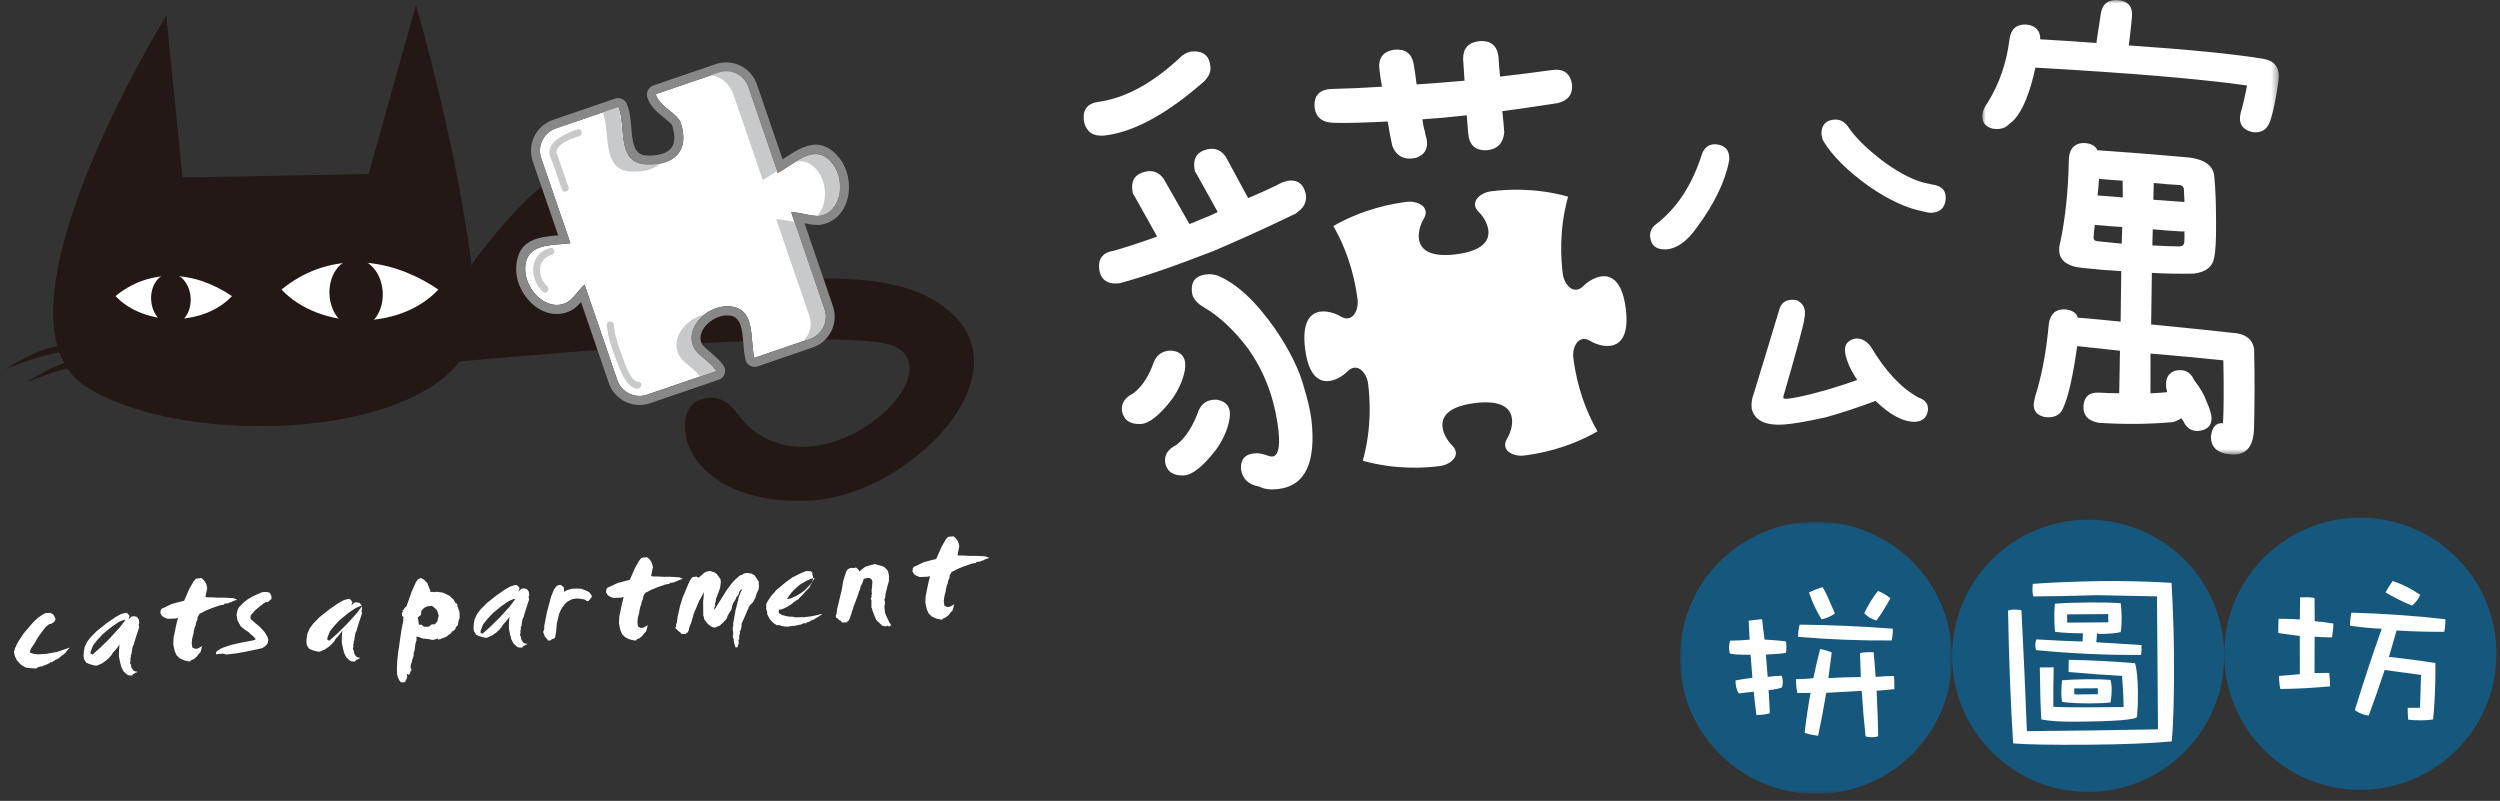
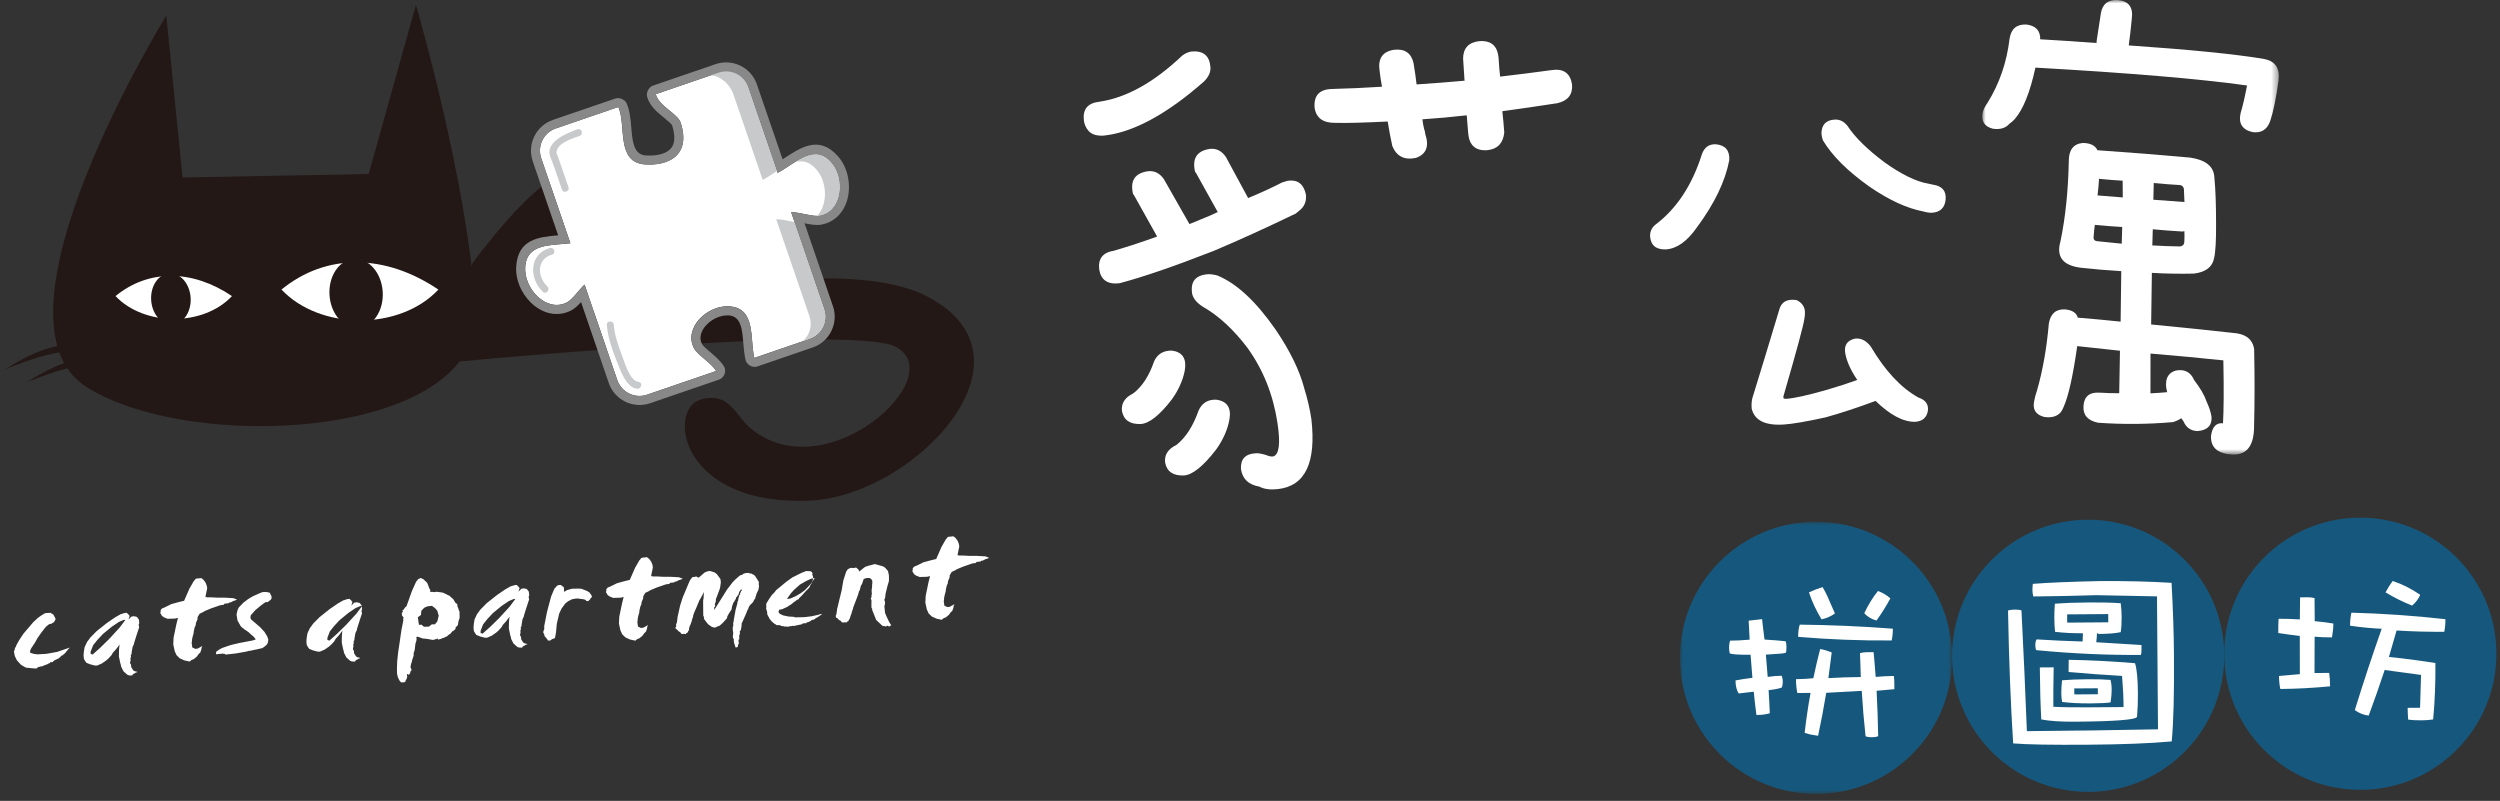
<svg xmlns="http://www.w3.org/2000/svg" xmlns:xlink="http://www.w3.org/1999/xlink" width="359px" height="115px" viewBox="0 0 359 115" version="1.1">
  <rect x="0" y="0" width="359" height="115" fill="#333333" stroke="none" />
  <title>Group 59 Copy</title>
  <defs>
    <polygon id="path-1" points="0 0 42.584 0 42.584 65.272 0 65.272" />
    <polygon id="path-3" points="0 0 39.083 0 39.083 39.081 0 39.081" />
  </defs>
  <g id="Ver1" stroke="none" stroke-width="1" fill="none" fill-rule="evenodd">
    <g id="Group-38" transform="translate(-547, -96)">
      <g id="Group-59-Copy" transform="translate(547.781, 96)">
        <path d="M135.939,77.04 L135.614,77.06 L135.333,77.106 L134.999,77.517 L134.415,78.546 L133.662,80.261 L133.557,80.298 L132.955,80.44 L131.826,80.747 L130.873,81.218 L130.459,81.39 L130.262,81.674 L130.301,81.807 L130.219,82.051 L130.323,82.152 L130.453,82.418 L130.532,82.485 L130.762,82.649 L131.28,82.857 L132.359,82.824 L132.777,82.727 L132.551,83.61 L132.145,85.575 L132.101,86.54 L132.305,87.495 L132.563,88.077 L133.029,88.532 L133.694,88.836 L134.459,89 L134.726,88.772 L135.045,88.65 L135.461,88.308 L135.751,87.915 L135.986,87.69 L136.079,87.413 L136.142,87.228 L136.16,86.988 L136.26,86.876 L136.257,86.813 L136.148,86.821 L136.044,86.888 L135.632,87.125 L135.278,87.178 L134.858,86.993 L134.825,86.934 L134.755,86.378 L134.717,86.31 L134.777,86.213 L134.787,85.898 L134.87,85.47 L135.019,84.949 L135.036,84.705 L135.18,84.07 L135.306,83.819 L135.329,83.681 L135.35,83.472 L135.481,83.149 L135.576,82.943 L135.589,82.628 L135.885,82.126 L136.33,81.924 L136.645,81.736 L137.526,81.368 L138.475,81.038 L138.86,80.907 L139.292,80.853 L139.387,80.804 L139.425,80.698 L140.032,80.628 L140.137,80.519 L140.34,80.506 L140.689,80.317 L141.193,80.15 L141.219,80.105 L141.142,80.046 L140.706,79.893 L139.542,79.827 L138.427,79.825 L137.519,79.775 L136.985,79.776 L136.728,79.726 L136.75,79.547 L136.974,78.467 L136.903,78.08 L136.733,77.652 L136.458,77.28 L136.226,77.082 L136.079,77 L135.939,77.04 Z M91.939,80.04 L91.612,80.061 L91.332,80.107 L90.999,80.517 L90.413,81.547 L89.661,83.26 L89.556,83.3 L88.955,83.44 L87.826,83.749 L86.872,84.218 L86.458,84.39 L86.261,84.673 L86.301,84.808 L86.219,85.052 L86.323,85.153 L86.452,85.417 L86.531,85.484 L86.762,85.65 L87.278,85.858 L88.358,85.824 L88.777,85.727 L88.551,86.61 L88.144,88.575 L88.1,89.541 L88.303,90.495 L88.562,91.077 L89.029,91.532 L89.693,91.836 L90.457,92 L90.726,91.772 L91.047,91.649 L91.459,91.309 L91.75,90.916 L91.985,90.691 L92.079,90.412 L92.142,90.23 L92.159,89.989 L92.26,89.875 L92.256,89.815 L92.148,89.821 L92.044,89.888 L91.631,90.125 L91.278,90.179 L90.86,89.993 L90.825,89.933 L90.755,89.38 L90.717,89.311 L90.778,89.213 L90.786,88.898 L90.87,88.472 L91.018,87.95 L91.035,87.706 L91.18,87.07 L91.305,86.819 L91.329,86.681 L91.35,86.473 L91.48,86.151 L91.576,85.944 L91.588,85.627 L91.884,85.128 L92.329,84.925 L92.644,84.738 L93.526,84.368 L94.474,84.039 L94.86,83.908 L95.292,83.853 L95.386,83.805 L95.425,83.699 L96.031,83.629 L96.136,83.52 L96.34,83.507 L96.687,83.318 L97.192,83.151 L97.219,83.106 L97.14,83.046 L96.706,82.894 L95.542,82.829 L94.427,82.826 L93.519,82.776 L92.985,82.776 L92.728,82.728 L92.75,82.548 L92.974,81.468 L92.903,81.081 L92.732,80.652 L92.458,80.282 L92.226,80.085 L92.078,80 L91.939,80.04 Z M123.952,81.234 L123.45,81.401 L123.203,81.593 L122.609,82.071 L122.503,81.805 L122.193,81.528 L122.11,81.491 L121.862,81.581 L121.824,81.551 L121.32,81.559 L120.95,81.751 L120.719,82.12 L120.312,83.399 L120.09,84.738 L119.798,85.925 L119.738,86.173 L119.487,87.23 L119.447,87.338 L119.327,88.218 L119.219,88.437 L119.294,88.716 L119.442,88.75 L119.524,88.839 L119.717,89.04 L119.869,89.103 L119.952,89.163 L120.145,89.392 L120.591,89.365 L120.82,89.395 L120.813,89.29 L121.029,89.203 L121.157,88.954 L121.222,88.885 L121.433,88.229 L121.533,88.048 L121.521,87.907 L121.714,87.414 L121.737,87.244 L121.862,86.92 L122.186,86.076 L122.458,85.345 L122.558,84.951 L122.688,84.721 L122.838,84.111 L123.009,83.86 L123.122,83.504 L123.253,83.13 L123.726,82.994 L124.129,83.014 L124.34,83.16 L124.48,83.413 L124.493,83.613 L124.452,84.016 L124.443,84.332 L124.38,84.768 L124.42,85.377 L124.348,85.446 L124.356,85.548 L124.392,85.623 L124.245,86.053 L124.359,86.106 L124.354,87.225 L124.488,87.491 L124.459,87.596 L124.537,87.771 L125.036,89.018 L125.924,89.861 L126.228,89.914 L126.442,89.966 L126.52,89.93 L126.514,89.865 L126.742,89.862 L126.896,90 L127.03,89.856 L127.219,89.806 L127.078,89.601 L126.903,89.317 L126.498,88.467 L126.311,88.003 L126.215,87.049 L126.313,86.697 L126.299,86.456 L126.26,86.237 L126.187,86.178 L126.246,86.026 L126.323,85.852 L126.385,85.259 L126.517,84.726 L126.693,84.019 L126.822,83.612 L126.873,83.357 L126.872,82.65 L126.735,81.996 L126.421,81.643 L126.383,81.573 L126.065,81.348 L125.999,81.324 L124.845,81 L123.952,81.234 Z M114.347,82.249 L113.013,82.913 L112.122,83.551 L110.912,84.552 L110.68,84.74 L110.401,85.1 L110.068,85.433 L109.627,86.071 L109.259,86.677 L109.247,86.99 L109.263,87.259 L109.219,87.405 L109.279,87.493 L109.283,87.568 L109.399,87.933 L109.375,88.04 L109.422,88.276 L109.742,88.877 L110.035,89.231 L110.367,89.522 L110.655,89.702 L110.796,89.797 L110.928,89.755 L111.003,89.783 L111.244,89.767 L111.285,89.797 L111.287,89.84 L111.353,89.867 L111.597,89.922 L111.742,89.912 L111.81,89.974 L112.08,89.956 L112.157,89.99 L112.363,89.977 L112.501,90 L112.603,89.922 L112.975,89.899 L113.005,89.866 L113.257,89.882 L113.657,89.793 L113.935,89.733 L114.373,89.646 L114.47,89.533 L114.674,89.52 L114.706,89.49 L114.884,89.508 L115.019,89.471 L115.086,89.36 L115.25,89.35 L115.687,89.148 L115.755,89.039 L116.022,88.989 L116.227,88.905 L116.252,88.841 L116.716,88.574 L117.219,88.231 L117.214,88.161 L117.14,88.166 L116.667,88.298 L115.751,88.5 L114.725,88.624 L113.345,88.651 L113.266,88.581 L112.439,88.532 L111.675,88.369 L111.179,88.133 L111.065,87.966 L111.015,87.863 L111.102,87.557 L111.516,87.49 L112.39,87.092 L112.445,86.994 L112.718,86.874 L113.275,86.425 L113.467,86.309 L113.666,86.131 L113.738,86.127 L113.94,86.011 L113.966,85.903 L114.32,85.57 L114.709,85.141 L115.022,84.788 L115.161,84.666 L115.386,84.443 L115.51,84.263 L115.533,84.126 L115.79,83.734 L115.816,83.631 L115.841,83.505 L115.957,83.228 L115.974,82.799 L115.847,82.496 L115.918,82.42 L115.827,82.189 L115.654,82.033 L114.991,82 L114.347,82.249 Z M112.793,85.202 L113.215,84.726 L114.075,83.956 L114.941,83.459 L115.634,83.124 L116.138,83.005 L116.219,83 L115.667,83.821 L115.253,84.272 L114.796,84.75 L114.21,85.183 L113.468,85.619 L112.671,85.965 L112.219,86 L112.793,85.202 Z M100.916,82.017 L100.429,82.192 L100.189,82.398 L99.613,82.902 L99.508,82.953 L99.281,82.824 L99.205,82.783 L98.926,82.846 L98.674,82.863 L98.501,83.052 L98.314,83.318 L98.12,83.728 L97.251,85.807 L96.884,86.959 L96.826,87.22 L96.581,88.334 L96.544,88.446 L96.426,89.374 L96.303,89.67 L96.324,90.003 L96.219,90.043 L96.223,90.121 L96.271,90.339 L96.413,90.364 L96.493,90.468 L96.68,90.668 L96.825,90.734 L96.908,90.808 L97.109,91.05 L97.53,91.021 L97.577,91.053 L97.75,91.043 L97.743,90.933 L97.952,90.84 L98.078,90.579 L98.15,90.505 L98.167,90.216 L98.311,89.797 L98.382,89.684 L98.471,89.386 L98.57,89.193 L98.561,89.047 L98.616,88.933 L98.744,88.528 L98.767,88.348 L98.886,88.007 L99.266,87.138 L99.672,86.157 L99.736,86.089 L100.312,85.019 L100.274,85.497 L100.256,85.755 L100.261,85.832 L100.19,86.238 L100.195,87.221 L100.206,88.398 L100.331,88.679 L100.292,88.791 L100.381,88.974 L100.89,89.631 L101.41,90.006 L101.645,90.093 L101.918,90.117 L102.077,90.043 L102.268,89.951 L102.554,89.856 L103.008,89.449 L103.599,88.8 L103.684,88.462 L103.772,88.313 L103.97,87.967 L104.259,87.549 L104.348,87.068 L104.506,86.61 L104.694,86.31 L104.92,85.932 L104.911,85.788 L105.088,85.664 L105.114,85.551 L105.248,85.434 L105.373,84.991 L105.602,84.677 L105.74,84.634 L105.75,84.81 L105.647,84.862 L105.487,85.276 L105.495,85.384 L105.402,85.455 L105.249,85.987 L105.203,86.312 L105.101,86.428 L105.109,86.541 L105.114,86.616 L104.847,87.577 L104.663,88.622 L104.528,89.429 L104.497,89.474 L104.521,89.873 L104.455,89.988 L104.437,90.242 L104.455,90.532 L104.511,90.892 L104.446,91.455 L104.528,91.703 L104.606,91.777 L104.575,91.922 L104.645,92.395 L104.723,92.568 L104.822,92.926 L104.902,93 L104.995,92.949 L105.073,92.943 L105.07,92.909 L105.177,92.902 L105.193,92.614 L105.32,92.416 L105.255,91.88 L105.363,91.826 L105.381,91.648 L105.36,91.315 L105.487,90.911 L105.434,90.689 L105.605,90.46 L105.709,89.872 L105.718,89.539 L105.931,89.082 L106.073,88.752 L106.36,88.112 L106.564,87.576 L106.698,87.457 L106.658,87.362 L106.895,86.922 L107.273,86.557 L107.424,86.346 L107.49,86.164 L107.649,85.976 L107.74,85.659 L107.857,85.265 L107.982,85 L108.146,84.656 L108.219,84.11 L108.179,83.998 L108.185,83.555 L107.631,82.681 L107.358,82.48 L107.216,82.455 L107.142,82.347 L106.895,82.362 L106.737,82.264 L106.282,82.293 L105.886,82.427 L105.831,82.546 L105.541,82.597 L105.331,82.755 L104.797,83.232 L104.415,83.62 L103.624,84.66 L101.835,87.518 L101.756,87.522 L101.751,87.422 L101.825,87.374 L101.775,87.265 L101.941,86.965 L101.855,86.827 L102.01,86.341 L102.022,86.006 L102.185,85.633 L102.276,85.369 L102.387,85.062 L102.585,84.539 L102.636,84.327 L102.731,83.62 L102.673,83.145 L102.162,82.448 L101.861,82.211 L101.786,82.185 L101.2,82 L100.916,82.017 Z M59.256,83.166 L59.137,83.359 L58.984,83.509 L58.36,84.9 L57.763,86.582 L57.591,87.057 L57.34,87.28 L57.221,87.502 L57,87.673 L57.006,87.768 L57.095,87.761 L57.046,87.915 L56.919,87.987 L56.943,88.376 L57.051,88.521 L57.193,88.717 L57.102,88.874 L57.143,89.044 L56.863,90.487 L56.506,92.941 L56.389,93.697 L56.259,94.948 L56.219,95.952 L56.235,96.762 L56.367,97.292 L56.597,97.74 L56.771,97.946 L56.904,98 L57.276,97.974 L57.462,97.855 L57.455,97.75 L57.638,97.424 L57.702,97.148 L57.647,96.903 L57.713,96.791 L57.77,96.788 L57.909,96.918 L58.166,96.619 L58.089,96.514 L58.315,96.253 L58.311,96.209 L58.224,95.901 L58.15,95.878 L58.257,95.294 L58.313,95.185 L58.418,94.746 L58.615,94.171 L58.622,93.77 L58.769,93.34 L58.815,92.905 L58.877,92.425 L59.021,91.963 L59.043,91.681 L58.992,91.467 L59.221,91.43 L59.965,91.704 L60.095,91.695 L60.705,91.771 L61.378,91.899 L61.966,91.741 L62.033,91.669 L62.095,91.734 L62.102,91.85 L62.56,91.745 L62.824,91.584 L62.89,91.645 L63.052,91.527 L63.153,91.487 L63.438,91.362 L63.57,91.213 L63.908,90.993 L64.136,90.708 L64.201,90.638 L64.389,90.552 L64.645,90.284 L64.634,90.102 L64.966,89.776 L65.072,89.153 L65.219,88.744 L65.209,88.035 L65.193,87.784 L65.083,87.586 L65.038,87.375 L64.887,87.029 L64.914,86.953 L64.912,86.918 L64.869,86.737 L64.626,86.581 L64.549,86.446 L64.323,86.064 L64.152,85.902 L63.837,85.633 L63.757,85.53 L63.562,85.476 L63.356,85.351 L62.801,85.098 L61.968,84.981 L61.739,84.996 L61.642,85.036 L61.305,84.991 L61.002,85.012 L61.017,84.754 L60.836,84.42 L60.715,84.07 L60.557,83.683 L59.991,83.15 L59.961,83.153 L59.653,83 L59.256,83.166 Z M59.219,88.643 L59.668,88.312 L59.722,87.716 L60.132,87.278 L60.598,87.067 L61.251,87 L61.701,87.34 L62.003,87.679 L62.219,88.402 L62.026,89.225 L61.668,89.656 L61.236,89.65 L60.797,89.986 L60.098,90 L59.737,89.703 L59.378,89.722 L59.219,88.643 Z M27.941,83.04 L27.614,83.061 L27.333,83.106 L26.999,83.516 L26.413,84.546 L25.663,86.261 L25.557,86.299 L24.955,86.439 L23.827,86.748 L22.873,87.218 L22.461,87.39 L22.262,87.674 L22.301,87.807 L22.219,88.051 L22.325,88.152 L22.453,88.418 L22.532,88.484 L22.762,88.648 L23.28,88.857 L24.358,88.825 L24.777,88.727 L24.553,89.61 L24.145,91.575 L24.1,92.54 L24.305,93.495 L24.563,94.077 L25.03,94.533 L25.694,94.836 L26.459,95 L26.726,94.772 L27.045,94.649 L27.461,94.308 L27.751,93.916 L27.986,93.69 L28.079,93.411 L28.142,93.229 L28.16,92.988 L28.26,92.874 L28.257,92.815 L28.148,92.822 L28.044,92.888 L27.632,93.125 L27.276,93.177 L26.858,92.991 L26.825,92.933 L26.755,92.38 L26.716,92.311 L26.778,92.213 L26.786,91.898 L26.87,91.471 L27.019,90.949 L27.036,90.706 L27.18,90.07 L27.306,89.819 L27.331,89.681 L27.35,89.473 L27.481,89.15 L27.576,88.943 L27.589,88.627 L27.884,88.127 L28.329,87.924 L28.644,87.737 L29.526,87.367 L30.475,87.038 L30.86,86.907 L31.294,86.853 L31.387,86.804 L31.423,86.697 L32.031,86.628 L32.136,86.519 L32.34,86.505 L32.689,86.317 L33.193,86.15 L33.219,86.105 L33.14,86.045 L32.707,85.893 L31.542,85.828 L30.428,85.823 L29.519,85.775 L28.985,85.775 L28.728,85.726 L28.749,85.547 L28.974,84.465 L28.903,84.08 L28.733,83.65 L28.458,83.28 L28.226,83.083 L28.079,83 L27.941,83.04 Z M79.411,84.02 L79.188,84.13 L78.809,84.58 L78.36,85.655 L77.764,87.892 L77.373,89.891 L77.372,90.351 L77.275,90.585 L77.219,90.789 L77.304,90.986 L77.388,91.049 L77.358,91.151 L77.445,91.375 L77.821,91.816 L77.866,91.942 L78.062,92 L78.277,91.947 L78.495,91.779 L78.861,91.656 L78.934,91.523 L79.065,90.786 L79.091,90.485 L79.174,89.593 L79.513,88.127 L79.841,87.42 L80.359,86.699 L80.78,86.349 L81.368,86.049 L81.885,85.958 L82.161,85.942 L83.026,86.056 L83.298,86.139 L83.423,86.304 L83.686,86.319 L83.98,86.044 L83.974,85.973 L84.219,85.731 L84.168,85.505 L83.875,85.091 L83.55,84.878 L82.737,84.554 L82.274,84.52 L81.335,84.541 L80.663,84.737 L80.2,84.994 L80.218,84.762 L80.188,84.335 L79.752,84 L79.411,84.02 Z M73.154,84.017 L72.524,84.209 L71.76,84.643 L70.552,85.473 L69.116,86.613 L68.181,87.56 L67.83,88.049 L67.736,88.159 L67.366,88.943 L67.255,89.624 L67.219,90.155 L67.269,90.62 L67.419,90.887 L67.631,91.178 L68.149,91.39 L68.804,91.565 L69.145,91.58 L69.834,91.285 L70.464,90.848 L70.821,90.53 L70.975,90.358 L71.041,90.283 L71.233,90.076 L71.43,89.727 L71.878,89.24 L72.324,88.651 L72.32,88.584 L72.382,88.579 L72.311,89.286 L72.293,90.263 L72.472,91.129 L72.59,91.558 L72.597,91.69 L72.775,92.058 L72.962,92.413 L73.497,92.89 L73.738,92.985 L74.11,93 L74.211,92.995 L74.247,92.891 L74.47,92.714 L74.571,92.707 L74.67,92.601 L74.931,92.522 L74.927,92.461 L74.76,92.431 L74.522,92.375 L74.305,92.217 L74.232,92.057 L74.086,91.862 L74.005,91.359 L73.894,91.264 L73.913,91.057 L73.98,90.79 L73.935,90.588 L74.021,90.348 L73.999,90.013 L74.099,89.977 L74.122,89.679 L74.259,88.899 L74.475,88.447 L74.469,88.354 L74.792,87.325 L75.205,86.067 L75.126,85.736 L75.219,85.466 L75.156,84.957 L75.085,84.862 L74.941,84.671 L74.833,84.571 L74.428,84.487 L74.155,84.535 L74.092,84.539 L73.669,84.962 L73.822,84.483 L73.773,84.353 L73.42,84 L73.154,84.017 Z M68.219,90.871 L68.246,90.549 L68.587,89.668 L69.195,88.902 L69.998,88.041 L71.27,86.999 L72.298,86.306 L73.029,86 L73.219,86.023 L72.407,87.11 L70.904,88.749 L69.621,90.008 L68.509,91 L68.219,90.871 Z M36.909,85.031 L36.656,85.122 L35.543,85.618 L34.862,86.018 L34.189,86.529 L33.525,87.213 L33.335,87.586 L33.187,88.25 L33.323,89.103 L33.776,89.907 L33.901,90.041 L34.288,90.344 L34.291,90.374 L34.524,90.505 L34.983,90.834 L35.14,91.01 L35.26,91.1 L35.618,91.404 L35.946,91.791 L35.902,91.828 L35.574,91.955 L33.644,92.324 L32.364,92.623 L31.101,93.057 L30.602,93.343 L30.281,93.577 L30.219,93.868 L30.341,93.969 L30.559,93.911 L31.109,93.876 L31.262,93.834 L31.333,93.909 L31.524,93.896 L31.6,94 L33.113,93.83 L34.613,93.563 L34.975,93.465 L35.154,93.453 L35.818,93.304 L36.071,93.256 L36.913,93.061 L37.301,92.777 L37.543,92.554 L37.702,92.25 L37.697,92.142 L37.755,91.885 L37.754,91.856 L37.659,91.576 L37.621,91.503 L37.615,91.424 L37.199,90.742 L36.56,90.051 L35.276,88.95 L35.183,88.74 L35.176,88.627 L35.239,88.342 L35.884,87.616 L36.63,86.99 L37.327,86.477 L37.663,86.456 L38.122,86.103 L38.219,85.889 L38.201,85.596 L37.997,85.214 L37.991,85.14 L37.943,85.11 L37.423,85 L36.909,85.031 Z M49.156,86.017 L48.523,86.209 L47.759,86.643 L46.553,87.474 L45.116,88.614 L44.183,89.56 L43.832,90.047 L43.737,90.159 L43.367,90.943 L43.256,91.623 L43.219,92.155 L43.271,92.622 L43.42,92.886 L43.633,93.178 L44.151,93.389 L44.806,93.565 L45.146,93.581 L45.834,93.285 L46.465,92.848 L46.822,92.53 L46.976,92.357 L47.041,92.284 L47.234,92.077 L47.43,91.727 L47.879,91.24 L48.324,90.651 L48.319,90.582 L48.382,90.579 L48.311,91.286 L48.293,92.263 L48.472,93.129 L48.591,93.56 L48.598,93.69 L48.776,94.058 L48.963,94.412 L49.497,94.889 L49.737,94.985 L50.11,95 L50.211,94.995 L50.247,94.89 L50.47,94.714 L50.571,94.707 L50.67,94.602 L50.929,94.522 L50.927,94.464 L50.76,94.431 L50.522,94.377 L50.305,94.217 L50.231,94.057 L50.086,93.861 L50.006,93.359 L49.895,93.266 L49.913,93.059 L49.98,92.79 L49.935,92.589 L50.021,92.349 L50.001,92.013 L50.099,91.977 L50.123,91.679 L50.259,90.899 L50.475,90.447 L50.469,90.354 L50.792,89.325 L51.205,88.068 L51.126,87.736 L51.219,87.466 L51.156,86.959 L51.087,86.861 L50.94,86.669 L50.833,86.572 L50.43,86.485 L50.155,86.534 L50.093,86.539 L49.668,86.961 L49.823,86.482 L49.773,86.353 L49.42,86 L49.156,86.017 Z M46.219,91.87 L46.247,91.548 L46.587,90.667 L47.195,89.901 L47.999,89.04 L49.272,87.998 L50.3,87.306 L51.031,87 L51.219,87.024 L50.407,88.112 L48.905,89.749 L47.621,91.007 L46.509,92 L46.219,91.87 Z M17.157,88.016 L16.524,88.209 L15.761,88.644 L14.553,89.474 L13.116,90.614 L12.181,91.559 L11.83,92.047 L11.736,92.157 L11.366,92.942 L11.255,93.624 L11.219,94.154 L11.269,94.62 L11.419,94.885 L11.631,95.179 L12.148,95.388 L12.804,95.562 L13.144,95.579 L13.833,95.283 L14.465,94.847 L14.822,94.529 L14.976,94.355 L15.04,94.282 L15.235,94.075 L15.43,93.725 L15.879,93.239 L16.324,92.652 L16.32,92.582 L16.382,92.578 L16.312,93.285 L16.293,94.264 L16.471,95.128 L16.59,95.559 L16.598,95.689 L16.776,96.057 L16.963,96.411 L17.498,96.889 L17.738,96.985 L18.111,97 L18.211,96.993 L18.248,96.891 L18.471,96.713 L18.572,96.706 L18.671,96.599 L18.932,96.521 L18.928,96.461 L18.761,96.431 L18.523,96.376 L18.306,96.216 L18.232,96.057 L18.088,95.86 L18.006,95.359 L17.895,95.265 L17.914,95.059 L17.981,94.789 L17.936,94.587 L18.023,94.35 L18.001,94.013 L18.1,93.976 L18.123,93.678 L18.259,92.898 L18.476,92.447 L18.47,92.353 L18.793,91.324 L19.207,90.068 L19.126,89.735 L19.219,89.466 L19.157,88.958 L19.088,88.862 L18.943,88.669 L18.835,88.571 L18.429,88.485 L18.155,88.535 L18.093,88.539 L17.669,88.962 L17.825,88.483 L17.773,88.353 L17.421,88 L17.157,88.016 Z M12.219,93.87 L12.246,93.548 L12.586,92.667 L13.195,91.9 L13.998,91.04 L15.271,89.997 L16.298,89.307 L17.029,89 L17.219,89.023 L16.406,90.111 L14.904,91.748 L13.621,93.006 L12.509,94 L12.219,93.87 Z M5.825,88.039 L5.715,88.044 L5.186,88.356 L4.65,88.736 L4.001,89.34 L2.589,90.995 L1.962,91.946 L1.631,92.527 L1.441,92.996 L1.361,93 L1.343,93.247 L1.219,93.574 L1.342,94.195 L1.584,94.697 L1.638,94.81 L2.231,95.466 L2.844,95.821 L2.994,95.878 L3.849,95.965 L4.444,96 L4.581,95.886 L4.653,95.818 L5.115,95.686 L5.161,95.716 L6.131,95.336 L6.162,95.271 L6.307,95.261 L6.485,95.073 L6.706,95.1 L6.955,94.907 L6.952,94.875 L7.697,94.511 L7.727,94.444 L7.867,94.364 L8.01,94.173 L8.153,94.132 L8.609,93.757 L8.666,93.646 L8.772,93.534 L9.01,93.243 L9.219,93.016 L9.217,92.985 L9.14,93.023 L7.413,93.616 L5.891,93.888 L4.633,93.964 L4.16,93.916 L3.553,93.74 L3.536,93.464 L3.691,93.106 L4.232,92.298 L4.589,91.65 L4.895,91.207 L5.202,90.777 L5.812,90.006 L6.234,89.663 L6.441,89.573 L6.522,89.612 L6.982,89.327 L7.183,88.968 L7.17,88.766 L7.134,88.724 L7.006,88.49 L7.004,88.457 L6.876,88.254 L6.759,88.164 L6.447,88 L5.825,88.039 Z" id="Fill-1" fill="#FFFFFF" />
        <g id="Group-58">
          <path d="M23.098,2.244 C23.098,2.244 -3.791,45.771 11.616,55.555 C27.021,65.332 68.693,62.869 67.528,44.458 C66.363,26.042 58.949,0.703 58.949,0.703 L52.161,24.988 L25.433,25.487 L23.098,2.244 Z" id="Fill-2" fill="#231815" />
          <path d="M67.116,37.733 C67.116,37.733 81.488,17.964 82.683,27.752 C83.883,37.545 83.608,45.104 83.608,45.104 C83.608,45.104 118.618,35.576 132.221,42.508 C149.514,51.317 130.399,71.23 115.528,71.885 C96.888,72.713 94.971,58.808 99.832,57.376 C103.918,56.178 104.8,59.629 106.933,61.436 C117.775,70.608 135.845,54.022 127.855,49.806 C121.328,46.359 59.657,52.422 59.657,52.422 L67.116,37.733 Z" id="Fill-4" fill="#231815" />
          <path d="M0,53.011 C4.202,50.379 6.351,49.738 10.334,49.172 L10.458,50.37 C7.265,50.386 4.193,51.341 0,53.011" id="Fill-6" fill="#231815" />
          <path d="M3.032,54.895 C7.234,52.264 9.382,51.624 13.366,51.057 L13.49,52.255 C10.297,52.271 7.225,53.226 3.032,54.895" id="Fill-8" fill="#231815" />
          <path d="M118.535,23.249 C116.107,20.555 113.402,23.478 110.891,24.823 L106.675,12.526 C106.072,10.766 104.156,9.828 102.397,10.431 L93.384,13.521 C93.836,15.242 96.556,16.332 96.968,17.625 C98.507,22.459 95.018,23.831 91.853,23.613 C87.642,23.324 89.184,18.045 88.015,15.361 L79.034,18.442 C77.273,19.045 76.336,20.96 76.939,22.721 L81.124,34.927 C78.376,35.268 74.89,34.899 74.641,38.298 C74.41,41.462 77.677,44.91 80.606,43.44 C81.415,43.034 82.21,41.785 83.16,40.863 L87.862,54.58 C88.465,56.339 90.381,57.277 92.141,56.674 L102.067,53.27 C101.208,51.973 99.37,50.989 98.857,49.978 C97.374,47.058 100.807,43.774 103.971,43.992 C107.774,44.253 106.885,48.581 107.535,51.395 L115.505,48.663 C117.264,48.06 118.202,46.145 117.598,44.385 L112.826,30.464 C114.289,30.489 115.967,31.169 116.98,30.969 C120.196,30.332 120.66,25.605 118.535,23.249" id="Fill-10" fill="#FFFFFF" />
-           <path d="M89.709,24.625 C91.319,24.736 93.013,24.431 94.084,23.47 C93.37,23.623 92.604,23.665 91.854,23.613 C87.642,23.324 89.058,17.748 87.889,15.064 L78.907,18.143 C78.469,18.293 78.084,18.524 77.759,18.814 L85.744,16.077 C86.913,18.76 85.497,24.336 89.709,24.625" id="Fill-12" fill="#C8C9CA" />
-           <path d="M96.712,50.991 C97.195,51.944 98.844,52.875 99.753,54.064 L102.066,53.27 C101.208,51.973 99.37,50.989 98.857,49.978 C97.958,48.206 98.871,46.308 100.431,45.131 C97.759,45.752 95.447,48.5 96.712,50.991" id="Fill-14" fill="#C8C9CA" />
          <path d="M115.453,45.397 C115.907,46.719 115.49,48.129 114.508,49.005 L115.505,48.663 C117.264,48.06 118.202,46.144 117.598,44.385 L113.314,31.888 C112.482,31.732 111.545,31.491 110.681,31.476 L115.453,45.397 Z" id="Fill-16" fill="#C8C9CA" />
          <path d="M118.535,23.249 C116.887,21.421 115.113,22.18 113.359,23.276 C114.394,23.011 115.414,23.179 116.39,24.262 C118.039,26.091 118.12,29.342 116.574,31.006 C116.719,31.006 116.855,30.994 116.98,30.969 C120.196,30.332 120.66,25.605 118.535,23.249" id="Fill-18" fill="#C8C9CA" />
          <path d="M104.53,13.537 L108.746,25.834 C109.42,25.475 110.107,25.002 110.799,24.553 L106.676,12.526 C106.072,10.766 104.165,9.33 102.405,9.933 L93.393,13.023 C93.414,13.107 92.98,13.43 93.012,13.513 L100.261,10.946 C102.02,10.343 103.927,11.779 104.53,13.537" id="Fill-20" fill="#C8C9CA" />
-           <path d="M113.359,23.276 C112.51,23.495 111.65,24.001 110.799,24.553 L110.891,24.823 C111.699,24.39 112.526,23.796 113.359,23.276" id="Fill-22" fill="#EB6A67" />
          <path d="M80.852,26.89 C80.351,25.427 79.85,23.965 79.348,22.503 C79.248,22.209 79.084,22.087 79.147,21.73 C79.366,20.491 81.506,19.857 82.452,19.518 C83.059,19.3 82.734,18.354 82.128,18.573 C80.646,19.104 77.386,20.383 78.256,22.578 C78.457,23.084 78.59,23.375 78.847,24.125 C79.201,25.155 79.554,26.184 79.906,27.213 C80.115,27.825 81.061,27.5 80.852,26.89" id="Fill-24" fill="#C8C9CA" />
          <path d="M78.168,35.614 C75.177,36.479 75.165,39.98 77.171,41.896 C77.636,42.341 78.288,41.583 77.823,41.138 C76.341,39.721 76.26,37.205 78.493,36.559 C79.112,36.379 78.785,35.435 78.168,35.614" id="Fill-26" fill="#C8C9CA" />
          <path d="M86.352,46.674 C86.512,48.561 87.219,50.463 87.915,52.205 C88.378,53.366 89.207,55.693 90.711,55.822 C91.347,55.877 91.551,54.898 90.909,54.842 C89.678,54.736 88.904,52.016 88.553,51.093 C88.017,49.682 87.477,48.126 87.35,46.612 C87.296,45.969 86.298,46.032 86.352,46.674" id="Fill-28" fill="#C8C9CA" />
          <path d="M118.541,23.254 C116.112,20.559 113.408,23.483 110.897,24.827 L106.681,12.531 C106.078,10.771 104.163,9.833 102.403,10.436 L93.39,13.527 C93.842,15.246 96.561,16.336 96.974,17.629 C98.513,22.463 95.024,23.836 91.859,23.618 C87.648,23.329 89.19,18.05 88.021,15.367 L79.039,18.447 C77.279,19.05 76.342,20.965 76.945,22.725 L81.13,34.932 C78.381,35.272 74.896,34.904 74.647,38.303 C74.416,41.466 77.683,44.915 80.612,43.445 C81.421,43.039 82.215,41.789 83.166,40.868 L87.869,54.585 C88.471,56.343 90.387,57.282 92.147,56.678 L102.072,53.275 C101.214,51.978 99.376,50.995 98.864,49.984 C97.379,47.062 100.813,43.78 103.977,43.997 C107.78,44.257 106.891,48.585 107.541,51.4 L115.51,48.668 C117.27,48.065 118.207,46.15 117.604,44.39 L112.832,30.469 C114.295,30.494 115.972,31.173 116.986,30.974 C120.202,30.337 120.666,25.61 118.541,23.254 M119.504,22.387 L119.504,22.387 C120.273,23.241 120.773,24.327 120.997,25.458 C121.198,26.476 121.178,27.541 120.933,28.514 C120.674,29.542 120.162,30.478 119.391,31.173 C118.809,31.697 118.09,32.076 117.234,32.245 C116.469,32.397 115.638,32.242 114.749,32.061 L118.833,43.974 C119.249,45.185 119.131,46.455 118.605,47.529 C118.079,48.605 117.144,49.48 115.926,49.896 L107.958,52.629 C107.282,52.86 106.44,52.386 106.279,51.689 C106.098,50.907 106.027,50.062 105.956,49.21 C105.799,47.339 105.638,45.414 103.89,45.294 C103.22,45.248 102.525,45.418 101.9,45.735 C101.315,46.033 100.796,46.456 100.413,46.95 C100.068,47.396 99.845,47.893 99.812,48.39 C99.789,48.725 99.851,49.067 100.02,49.4 C100.155,49.666 100.65,50.087 101.181,50.537 C101.877,51.126 102.619,51.754 103.153,52.563 C103.602,53.24 103.254,54.241 102.488,54.504 L92.562,57.908 C91.352,58.322 90.081,58.205 89.007,57.68 C87.931,57.152 87.057,56.218 86.639,55 L82.656,43.379 C82.2,43.887 81.738,44.331 81.192,44.606 C80.412,44.996 79.615,45.138 78.838,45.082 C77.807,45.007 76.828,44.58 75.988,43.924 C75.195,43.304 74.522,42.472 74.056,41.544 C73.539,40.514 73.267,39.352 73.35,38.211 C73.63,34.38 76.496,34.025 79.369,33.793 L75.716,23.141 L75.722,23.147 C75.304,21.929 75.419,20.657 75.944,19.586 C76.47,18.51 77.405,17.635 78.624,17.217 L87.605,14.138 C88.168,13.945 88.968,14.302 89.207,14.85 C89.669,15.911 89.773,17.149 89.88,18.405 C90.037,20.275 90.199,22.201 91.947,22.321 C92.763,22.378 93.584,22.316 94.28,22.094 C94.787,21.933 95.226,21.689 95.532,21.347 C95.816,21.032 96.002,20.598 96.041,20.022 C96.08,19.468 95.99,18.806 95.74,18.02 C95.672,17.807 95.143,17.374 94.577,16.91 C93.572,16.088 92.491,15.203 92.138,13.856 C91.984,13.275 92.407,12.492 92.974,12.297 L101.987,9.208 C103.198,8.792 104.468,8.91 105.542,9.435 C106.618,9.962 107.493,10.897 107.91,12.115 L111.601,22.879 C111.665,22.838 111.729,22.796 111.793,22.753 C114.282,21.117 116.842,19.435 119.504,22.387" id="Fill-30" fill="#888888" />
          <path d="M15.808,42.516 C20.59,38.597 26.884,38.703 32.528,42.519 C28.368,46.956 19.883,46.843 15.808,42.516" id="Fill-32" fill="#FFFFFF" />
          <path d="M23.528,39.253 C25.093,39.154 26.466,40.717 26.594,42.745 C26.723,44.772 25.558,46.495 23.992,46.594 C22.427,46.693 21.054,45.131 20.926,43.104 C20.797,41.076 21.963,39.353 23.528,39.253" id="Fill-34" fill="#231815" />
          <path d="M39.64,41.58 C46.083,36.298 54.564,36.442 62.17,41.585 C56.565,47.562 45.131,47.411 39.64,41.58" id="Fill-36" fill="#FFFFFF" />
          <path d="M50.044,37.183 C52.153,37.049 54.002,39.156 54.175,41.887 C54.349,44.619 52.779,46.941 50.669,47.075 C48.56,47.208 46.709,45.102 46.536,42.37 C46.364,39.639 47.934,37.316 50.044,37.183" id="Fill-38" fill="#231815" />
          <path d="M247.543,23.003 C246.962,26.045 245.411,29.259 242.879,32.673 C241.49,34.66 240.014,35.707 238.45,35.815 C237.024,35.867 236.258,35.221 236.167,33.892 C236.167,33.207 236.436,32.655 236.963,32.242 C239.986,29.965 242.2,26.598 243.608,22.162 C243.954,21.17 244.607,20.687 245.59,20.714 C246.982,20.843 247.625,21.602 247.543,23.003 M264.522,18.087 L264.522,18.087 C265.603,19.726 267.378,21.471 269.87,23.334 C272.293,25.057 274.373,26.072 276.096,26.367 C276.385,26.442 276.611,26.485 276.803,26.52 C278.106,26.714 278.709,27.406 278.615,28.616 C278.507,29.819 277.856,30.467 276.666,30.549 C276.337,30.572 275.92,30.506 275.401,30.363 C273.067,29.92 270.49,28.739 267.675,26.806 C264.531,24.575 262.298,22.354 260.986,20.14 C260.87,19.816 260.8,19.502 260.779,19.184 C260.788,17.931 261.414,17.259 262.649,17.174 C263.392,17.124 264.015,17.436 264.522,18.087 M265.921,54.56 L265.921,54.56 C265,53.194 264.43,51.945 264.209,50.802 C263.985,49.612 264.443,48.894 265.584,48.627 C266.45,48.521 267.223,48.904 267.873,49.782 C269.92,53.247 272.18,55.679 274.688,57.079 C275.716,57.421 276.185,58.051 276.062,58.993 C275.892,59.975 275.289,60.5 274.231,60.573 C272.519,60.596 270.628,59.591 268.551,57.57 C265.981,58.528 263.589,59.319 261.373,59.932 C258.649,60.534 256.663,60.872 255.417,60.958 C252.71,61.144 251.156,60.377 250.755,58.655 C250.703,57.913 250.78,57.294 250.981,56.771 C251.956,53.607 253.181,49.598 254.643,44.734 C254.718,44.458 254.797,44.228 254.877,44.033 C255.282,43.213 256.065,42.911 257.236,43.102 C258.046,43.519 258.442,44.13 258.406,44.973 C258.418,45.149 258.39,45.435 258.32,45.805 C258.233,46.592 257.245,50.264 255.344,56.813 C255.226,57.141 255.353,57.298 255.719,57.273 C256.87,57.193 258.827,56.763 261.586,55.97 C263.255,55.479 264.699,55.012 265.921,54.56" id="Fill-40" fill="#FFFFFF" />
          <g id="Group-44" transform="translate(283.872, 0)">
            <mask id="mask-2" fill="white">
              <use xlink:href="#path-1" />
            </mask>
            <g id="Clip-43" />
            <path d="M21.481,2.602 C21.344,4.085 21.192,5.396 21.035,6.522 C29.855,7.128 36.349,7.772 40.48,8.47 C42.059,8.771 42.754,9.786 42.549,11.531 C42.194,14.083 41.806,16.026 41.363,17.334 C40.935,18.603 40.086,19.148 38.803,18.971 C37.332,18.623 36.762,17.72 37.097,16.248 C37.421,15.185 37.72,13.854 38.021,12.276 C31.213,11.321 21.088,10.472 7.633,9.709 C6.863,13.267 5.867,15.731 4.653,17.113 C4.441,17.351 4.191,17.575 3.917,17.756 C3.366,18.399 2.56,18.644 1.488,18.477 C0.266,18.144 -0.204,17.352 0.081,16.074 C0.195,15.672 0.432,15.224 0.777,14.729 C2.476,11.988 3.521,8.934 3.922,5.552 C4.149,4.113 4.966,3.446 6.361,3.525 C7.684,3.693 8.343,4.404 8.325,5.643 C11.246,5.808 13.941,5.988 16.41,6.18 L16.427,5.865 L17.036,1.888 C17.27,0.555 18.084,-0.072 19.465,0.006 C21.002,0.147 21.677,1.017 21.481,2.602 L21.481,2.602 Z M16.711,28.075 L16.711,28.075 L20.179,28.352 L20.158,25.949 C19.027,25.884 17.897,25.794 16.768,25.677 C16.728,26.4 16.657,27.201 16.554,28.066 L16.711,28.075 Z M24.625,26.282 L24.625,26.282 L24.568,28.68 L29.036,29.013 C29.012,28.497 28.989,27.981 28.966,27.451 C28.996,26.939 28.8,26.65 28.396,26.575 C27.107,26.501 25.858,26.404 24.625,26.282 L24.625,26.282 Z M16.169,32.294 L16.169,32.294 C16.085,32.856 16.027,33.395 15.999,33.908 C15.919,34.377 16.117,34.613 16.577,34.641 C17.796,34.762 18.952,34.88 20.027,34.993 L20.097,32.596 C18.755,32.519 17.442,32.418 16.169,32.294 L16.169,32.294 Z M24.486,32.924 L24.486,32.924 L24.42,35.244 C25.919,35.328 27.223,35.375 28.358,35.387 C28.769,35.357 28.993,35.133 29.015,34.725 C29.047,34.16 29.05,33.644 29.024,33.181 C28.916,33.229 28.823,33.249 28.717,33.245 C27.27,33.162 25.864,33.056 24.486,32.924 L24.486,32.924 Z M33.328,25.469 L33.328,25.469 C33.497,27.128 33.571,29.323 33.574,32.054 C33.592,34.523 33.498,36.193 33.292,37.053 C33.06,38.333 32.094,39.083 30.38,39.289 C28.372,39.333 26.354,39.298 24.355,39.184 L24.252,46.594 C28.346,46.985 32.243,47.391 35.927,47.797 C37.781,47.903 38.819,48.687 39.041,50.138 C39.128,54.167 39.118,57.848 39.033,61.195 C39.031,64.033 37.978,65.385 35.86,65.265 C33.807,65.147 32.802,64.273 32.842,62.625 C33.024,61.29 33.6,60.677 34.571,60.785 C34.678,58.89 34.704,55.87 34.621,51.748 C31.237,51.397 27.759,51.07 24.16,50.771 L24.152,56.486 C25.08,56.433 25.887,56.386 26.55,56.317 C26.431,55.849 26.376,55.45 26.392,55.147 C26.398,54.119 26.87,53.473 27.809,53.209 C29.062,52.976 29.933,53.435 30.435,54.598 C31.308,55.729 31.897,56.741 32.203,57.641 C32.566,58.427 32.815,59.166 32.921,59.847 C33.009,61.092 32.351,61.768 30.958,61.899 C29.982,61.897 29.283,61.422 28.875,60.461 L28.581,60.061 C28.21,60.304 27.818,60.481 27.388,60.614 C23.821,60.927 20.231,60.96 16.643,60.705 C15.169,60.41 14.46,59.617 14.534,58.341 C14.613,56.948 15.375,56.306 16.808,56.385 C17.835,56.445 18.783,56.472 19.667,56.468 L19.775,50.365 C17.729,50.144 15.683,49.922 13.637,49.701 C13.024,54.007 12.371,56.926 11.663,58.482 C11.539,58.792 11.407,59.035 11.236,59.237 C10.688,59.826 9.897,60.031 8.878,59.869 C7.656,59.548 7.186,58.769 7.466,57.545 C7.545,57.087 7.677,56.607 7.851,56.102 C8.688,53.221 9.253,49.992 9.559,46.461 C9.798,45.036 10.589,44.354 11.918,44.43 C12.941,44.542 13.539,44.931 13.71,45.615 C15.866,45.789 17.913,45.983 19.868,46.187 L19.962,38.935 C18.016,38.824 16.085,38.663 14.197,38.451 C11.576,38.144 10.591,36.873 11.232,34.653 C11.941,31.236 12.343,27.393 12.426,23.122 C12.425,21.525 13.094,20.653 14.434,20.531 C15.516,20.54 16.222,20.882 16.54,21.574 C21.114,21.887 25.554,22.243 29.86,22.632 C32.11,22.971 33.257,23.909 33.328,25.469 L33.328,25.469 Z" id="Fill-42" fill="#FFFFFF" mask="url(#mask-2)" />
          </g>
-           <path d="M194.915,66.165 C199.812,67.524 203.995,67.179 206.005,66.927 C207.485,66.741 209.214,65.378 207.706,63.919 C206.592,62.844 204.119,58.745 210.994,57.883 C217.87,57.022 216.484,61.604 215.671,62.922 C214.57,64.708 216.58,65.601 218.061,65.415 C220.071,65.165 224.21,64.468 228.621,61.943 C226.097,57.53 225.399,53.391 225.147,51.382 C224.963,49.902 225.855,47.892 227.641,48.993 C228.959,49.805 233.541,51.191 232.68,44.315 C231.817,37.44 227.72,39.913 226.643,41.027 C225.186,42.535 223.822,40.807 223.636,39.325 C223.385,37.316 223.039,33.133 224.397,28.235 C219.5,26.878 215.316,27.223 213.308,27.476 C211.826,27.66 210.099,29.021 211.606,30.48 C212.72,31.557 215.192,35.655 208.317,36.518 C201.442,37.38 202.827,32.797 203.641,31.478 C204.741,29.694 202.731,28.799 201.25,28.985 C199.24,29.237 195.101,29.935 190.69,32.459 C193.214,36.87 193.912,41.009 194.164,43.02 C194.35,44.501 193.456,46.51 191.671,45.409 C190.353,44.597 185.771,43.21 186.632,50.085 C187.494,56.96 191.592,54.488 192.669,53.375 C194.127,51.868 195.489,53.595 195.675,55.076 C195.927,57.085 196.272,61.269 194.915,66.165" id="Fill-45" fill="#FFFFFF" />
          <path d="M190.525,12.776 C192.914,12.714 195.297,12.611 197.675,12.451 C197.53,11.683 197.413,10.912 197.326,10.152 C197.067,8.401 197.764,7.393 199.404,7.148 C200.938,6.971 201.882,7.618 202.207,9.078 C202.397,10.226 202.543,11.251 202.642,12.122 C204.923,11.975 207.212,11.797 209.528,11.589 L209.322,8.432 C209.32,6.935 210.092,6.089 211.628,5.913 C213.337,5.773 214.271,6.578 214.417,8.344 C214.469,9.294 214.541,10.17 214.636,11.002 C217.115,10.715 219.588,10.402 222.045,10.064 C223.742,9.812 224.72,10.511 224.967,12.151 C225.074,13.58 224.363,14.474 222.848,14.82 C220.06,15.254 217.422,15.628 214.952,15.97 C215.073,17.026 215.161,18.043 215.232,19.031 C215.067,20.563 214.277,21.396 212.842,21.561 C211.132,21.7 210.199,20.894 210.051,19.129 L209.842,16.557 C207.589,16.817 205.472,17.002 203.476,17.132 C203.532,17.625 203.615,18.087 203.721,18.516 C203.796,18.678 203.854,18.93 203.891,19.254 C204.48,21.024 204.026,22.161 202.531,22.676 C200.887,23.021 199.766,22.451 199.154,20.968 C198.915,19.882 198.695,18.709 198.493,17.449 C195.06,17.615 192.558,17.69 190.999,17.64 C189.219,17.673 188.224,16.96 187.998,15.476 C187.851,13.709 188.69,12.815 190.525,12.776 M159.181,36.004 L159.181,36.004 C161.334,35.37 163.409,34.691 165.379,33.964 L162.129,28.15 L161.923,27.844 C161.475,25.942 162.193,24.86 164.059,24.589 C164.987,24.483 165.758,24.865 166.358,25.737 L170.023,32.174 C170.664,31.931 171.222,31.696 171.697,31.483 C172.558,31.156 173.346,30.809 174.088,30.453 L171.033,24.957 L170.824,24.639 C170.393,22.749 171.094,21.656 172.96,21.382 C173.904,21.275 174.662,21.672 175.261,22.545 L178.449,28.441 C180.315,27.67 181.926,26.927 183.299,26.214 C183.616,26.119 183.891,26.03 184.097,25.964 C185.527,25.743 186.399,26.384 186.747,27.914 C186.86,28.898 186.537,29.691 185.763,30.279 C185.656,30.349 185.516,30.48 185.308,30.66 C181.038,32.719 177.094,34.513 173.476,36.042 C167.825,38.247 163.325,39.791 159.976,40.674 C158.272,40.87 157.298,40.213 157.064,38.672 C156.887,37.137 157.598,36.243 159.181,36.004 M174.052,39.57 L174.052,39.57 C176.793,40.696 179.57,43.27 182.373,47.299 C184.448,50.341 185.845,53.188 186.535,55.849 C186.966,57.237 187.303,58.682 187.529,60.154 C188.252,66.432 186.654,69.782 182.755,70.23 C181.658,70.356 180.747,70.248 180.048,69.871 C178.505,69.606 177.624,68.768 177.417,67.335 C177.352,65.901 178.078,65.149 179.569,65.091 C179.851,65.059 180.329,65.133 181.024,65.339 C181.43,65.519 181.778,65.579 182.046,65.548 C182.916,65.29 183.113,63.672 182.66,60.714 C182.031,56.608 180.578,53.025 178.339,49.93 C176.357,47.319 174.249,45.366 171.974,44.058 C171.13,43.543 170.619,42.945 170.424,42.24 C170.116,40.436 170.891,39.477 172.775,39.374 C173.218,39.381 173.639,39.446 174.052,39.57 M173.849,57.393 L173.849,57.393 C175.427,57.594 176.065,58.549 175.761,60.253 C175.49,61.738 174.843,63.181 173.835,64.581 C171.997,66.961 170.455,68.193 169.239,68.276 C167.693,68.34 166.78,67.73 166.529,66.42 C166.403,65.321 166.948,64.475 168.151,63.895 C169.484,62.843 170.55,61.195 171.345,58.935 C171.836,57.867 172.675,57.356 173.849,57.393 M167.52,50.347 L167.52,50.347 C169.041,50.558 169.65,51.515 169.349,53.232 C169.07,54.648 168.444,56.031 167.486,57.367 C165.748,59.622 164.258,60.806 163.041,60.887 C161.494,60.951 160.582,60.329 160.333,59.031 C160.204,57.92 160.75,57.087 161.951,56.492 C163.236,55.517 164.228,53.977 164.945,51.9 C165.421,50.832 166.289,50.317 167.52,50.347 M173.031,9.595 L173.031,9.595 C173.113,10.312 172.796,11.021 172.104,11.712 C171.599,12.155 170.91,12.735 170.037,13.447 C165.451,17.099 161.331,19.099 157.694,19.474 C156.703,19.53 155.978,19.302 155.534,18.795 C155.14,18.34 154.925,17.838 154.862,17.289 C154.679,15.698 155.403,14.803 157.064,14.611 C160.95,14.05 164.931,11.839 168.994,7.976 C169.455,7.64 169.917,7.444 170.353,7.392 C172.006,7.261 172.904,7.998 173.031,9.595" id="Fill-47" fill="#FFFFFF" />
          <g id="Group-51" transform="translate(240.458, 74.924)">
            <mask id="mask-4" fill="white">
              <use xlink:href="#path-3" />
            </mask>
            <g id="Clip-50" />
            <path d="M19.396,0.001 C30.188,-0.08 39.001,8.604 39.083,19.395 C39.164,30.185 30.481,39 19.689,39.081 C8.897,39.162 0.083,30.478 0.001,19.688 C-0.08,8.897 8.604,0.081 19.396,0.001" id="Fill-49" fill="#16587D" mask="url(#mask-4)" />
          </g>
          <path d="M298.934,74.632 C288.142,74.713 279.458,83.528 279.539,94.319 C279.621,105.109 288.435,113.793 299.227,113.712 C310.019,113.631 318.702,104.816 318.621,94.026 C318.539,83.235 309.726,74.551 298.934,74.632" id="Fill-52" fill="#16587D" />
          <path d="M338.014,74.339 C348.806,74.258 357.62,82.942 357.701,93.733 C357.782,104.524 349.099,113.338 338.308,113.419 C327.516,113.5 318.702,104.816 318.621,94.026 C318.539,83.235 327.223,74.42 338.014,74.339" id="Fill-54" fill="#16587D" />
          <path d="M250.469,91.856 L250.469,91.856 C250.422,90.986 250.375,90.081 250.327,89.129 C250.959,89.044 251.602,88.973 252.253,88.908 C252.363,89.914 252.476,90.895 252.605,91.84 C253.809,91.913 254.817,91.991 255.627,92.085 C255.709,92.242 255.752,92.51 255.754,92.884 C255.758,93.38 255.72,93.664 255.64,93.746 C255.443,93.828 254.497,93.911 252.798,94.004 C252.881,95.011 252.97,96.078 253.06,97.206 C253.747,97.099 254.419,97.043 255.073,97.039 C255.176,97.296 255.223,97.574 255.225,97.868 C255.228,98.207 255.185,98.496 255.085,98.729 C254.652,98.894 254.019,99.015 253.19,99.102 C253.259,100.19 253.318,101.293 253.362,102.42 C252.872,102.582 252.23,102.668 251.441,102.673 C251.291,101.566 251.166,100.449 251.057,99.326 C250.424,99.407 249.706,99.493 248.898,99.58 C248.596,99.127 248.445,98.505 248.438,97.711 C249.267,97.548 250.075,97.425 250.865,97.338 C250.775,96.21 250.691,95.108 250.602,94.021 C248.785,94.035 247.787,93.961 247.605,93.805 C247.547,93.568 247.515,93.286 247.512,92.946 C247.51,92.653 247.558,92.334 247.652,91.999 C248.522,91.993 249.463,91.945 250.469,91.856 L250.469,91.856 Z M260.938,84.309 L260.938,84.309 C261.317,84.938 261.651,85.604 261.93,86.315 C262.233,86.966 262.495,87.556 262.717,88.09 C262.144,88.51 261.503,88.788 260.795,88.935 C260.032,87.696 259.431,86.405 258.986,85.062 C259.676,84.744 260.327,84.491 260.938,84.309 L260.938,84.309 Z M268.887,84.872 L268.887,84.872 C269.521,85.085 270.115,85.434 270.676,85.926 C270.092,87.013 269.427,88.076 268.681,89.114 C267.95,88.902 267.365,88.546 266.927,88.059 C267.49,86.866 268.145,85.803 268.887,84.872 L268.887,84.872 Z M257.658,89.697 L257.658,89.697 C262.122,89.745 266.582,89.939 271.032,90.28 C271.036,90.852 270.98,91.419 270.867,91.971 C266.38,92.005 261.906,91.832 257.434,91.45 C257.429,90.817 257.501,90.235 257.658,89.697 L257.658,89.697 Z M266.429,97.222 L266.429,97.222 C266.379,96.018 266.346,94.87 266.317,93.782 C266.671,93.704 266.994,93.661 267.293,93.658 C267.627,93.656 267.956,93.653 268.27,93.651 C268.379,94.814 268.48,96.002 268.565,97.206 C269.413,97.124 270.283,97.077 271.174,97.07 C271.217,97.383 271.24,97.692 271.242,97.985 C271.244,98.325 271.247,98.648 271.249,98.967 C270.4,99.029 269.55,99.106 268.7,99.194 C268.814,101.424 268.891,103.6 268.927,105.714 C268.71,105.812 268.411,105.865 268.037,105.868 C267.643,105.871 267.333,105.823 267.115,105.728 C266.882,103.615 266.698,101.44 266.566,99.21 C264.865,99.298 263.166,99.392 261.467,99.486 C261.108,101.639 260.719,103.702 260.298,105.658 L259.138,105.46 C258.844,105.385 258.585,105.306 258.367,105.232 C258.572,103.409 258.85,101.499 259.215,99.502 C258.582,99.507 257.949,99.512 257.318,99.517 C257.192,98.906 257.125,98.243 257.12,97.53 C257.935,97.523 258.765,97.477 259.615,97.394 C259.898,96.026 260.226,94.632 260.59,93.202 C261.162,93.299 261.715,93.462 262.253,93.696 C262.105,94.861 261.948,96.091 261.775,97.378 C263.318,97.286 264.87,97.234 266.429,97.222 L266.429,97.222 Z M306.097,102.946 L306.097,102.946 C305.867,103.363 302.894,103.593 297.181,103.635 C295.143,103.651 293.532,103.542 292.347,103.312 C292.229,101.178 292.16,98.689 292.139,95.845 C292.791,95.84 293.454,95.835 294.127,95.831 C294.082,97.946 294.066,99.834 294.078,101.493 C295.365,101.564 297.055,101.587 299.15,101.572 C301.483,101.554 303.152,101.542 304.164,101.534 C304.154,100.132 304.081,98.64 303.948,97.062 C301.382,96.919 298.82,96.731 296.268,96.498 C296.263,95.88 296.269,95.298 296.285,94.747 C299.387,94.799 302.561,94.967 305.807,95.237 C306.066,96.024 306.208,97.46 306.224,99.535 C306.233,100.719 306.191,101.858 306.097,102.946 L306.097,102.946 Z M296.059,88.225 L296.059,88.225 L296.068,89.41 L301.968,89.365 L301.959,88.181 L296.059,88.225 Z M303.754,90.774 L303.754,90.774 C303.042,90.941 301.98,91.025 300.553,91.036 C300.497,90.96 300.426,90.92 300.345,90.92 C300.328,91.377 300.296,91.812 300.239,92.227 C302.395,92.347 304.557,92.478 306.734,92.624 C306.735,92.781 306.737,92.988 306.739,93.246 C306.741,93.621 306.713,93.889 306.654,94.046 C301.715,94.084 296.703,93.852 291.619,93.36 C291.537,93.198 291.494,92.956 291.491,92.617 C291.49,92.323 291.548,92.054 291.663,91.816 C293.881,91.956 296.088,92.061 298.28,92.121 C298.296,91.706 298.314,91.31 298.331,90.936 C296.849,90.947 295.512,90.877 294.326,90.728 C294.262,90.176 294.227,89.494 294.221,88.684 C294.216,88.127 294.241,87.464 294.296,86.695 C295.677,86.588 297.336,86.526 299.275,86.511 C301.056,86.498 302.549,86.537 303.754,86.625 C303.839,87.236 303.879,87.899 303.885,88.612 C303.891,89.421 303.851,90.14 303.754,90.774 L303.754,90.774 Z M297.085,98.859 L297.085,98.859 L297.091,99.719 L300.471,99.694 L300.465,98.835 L297.085,98.859 Z M302.286,100.87 L302.286,100.87 C301.675,100.951 300.749,100.998 299.504,101.007 C297.88,101.019 296.498,100.949 295.349,100.8 C295.27,100.467 295.227,100.073 295.224,99.618 C295.219,99.061 295.255,98.418 295.325,97.689 C296.336,97.6 297.561,97.55 299.003,97.54 C300.309,97.53 301.402,97.562 302.293,97.636 C302.397,98.05 302.45,98.445 302.453,98.819 C302.459,99.553 302.404,100.237 302.286,100.87 L302.286,100.87 Z M311.077,106.466 L311.077,106.466 C308.014,106.748 303.966,106.904 298.927,106.942 C293.826,106.98 290.288,106.916 288.309,106.753 C287.948,101.084 287.702,94.719 287.573,87.667 C287.831,87.584 288.145,87.541 288.519,87.538 C288.934,87.535 289.263,87.573 289.501,87.652 C289.798,93.5 290.059,99.282 290.28,104.993 C296.726,104.94 302.999,104.857 309.107,104.73 C309.059,98.385 309.012,92.02 308.963,85.639 C306.256,85.579 303.371,85.519 300.304,85.466 C297.005,85.567 293.97,85.63 291.202,85.651 C291.123,85.317 291.081,85.04 291.079,84.822 C291.076,84.427 291.094,84.103 291.133,83.844 C293.302,83.667 296.494,83.537 300.704,83.444 C304.479,83.416 307.93,83.502 311.054,83.696 C311.259,87.428 311.375,90.828 311.399,93.889 C311.442,99.602 311.336,103.793 311.077,106.466 L311.077,106.466 Z M331.599,91.43 L331.599,91.43 C331.596,93.089 331.589,94.826 331.582,96.647 C332.271,96.642 332.974,96.636 333.688,96.631 C333.768,97.203 333.813,97.844 333.818,98.558 C331.33,98.794 328.948,98.919 326.676,98.936 C326.555,98.405 326.49,97.784 326.485,97.07 C327.45,96.982 328.452,96.898 329.479,96.809 C329.463,94.755 329.459,92.928 329.468,91.325 C328.399,91.196 327.37,91.051 326.378,90.902 C326.372,90.194 326.388,89.51 326.423,88.858 C327.43,88.85 328.448,88.882 329.475,88.951 C329.487,87.787 329.499,86.729 329.512,85.778 C329.851,85.776 330.205,85.773 330.579,85.77 C330.954,85.767 331.293,85.805 331.588,85.883 C331.596,86.971 331.604,88.075 331.613,89.203 C332.504,89.278 333.395,89.387 334.287,89.538 C334.291,90.074 334.225,90.737 334.094,91.528 C333.244,91.534 332.414,91.5 331.599,91.43 L331.599,91.43 Z M343.367,90.537 L343.367,90.537 C343.018,91.785 342.653,93.052 342.268,94.34 C344.465,94.562 346.689,94.854 348.944,95.211 C348.965,98.076 348.859,100.779 348.619,103.31 C348.145,103.389 347.583,103.434 346.931,103.439 C346.182,103.445 345.549,103.41 345.032,103.337 C344.988,102.781 344.963,102.219 344.959,101.647 C345.591,101.643 346.189,101.638 346.74,101.634 C346.77,100.227 346.819,98.658 346.881,96.918 C345.063,96.672 343.321,96.438 341.659,96.212 C340.942,98.374 340.179,100.555 339.365,102.757 C338.652,102.681 337.991,102.419 337.37,101.967 C338.572,98.087 339.853,94.192 341.231,90.29 C339.706,90.22 338.193,90.075 336.688,89.848 C336.683,89.216 336.749,88.592 336.881,87.98 C341.411,88.102 345.907,88.413 350.379,88.916 C350.384,89.548 350.332,90.151 350.216,90.723 C347.923,90.741 345.641,90.682 343.367,90.537 L343.367,90.537 Z M342.808,83.426 L342.808,83.426 C344.194,83.892 345.514,84.555 346.765,85.416 C346.496,86.03 346.101,86.544 345.592,86.962 C344.202,86.402 342.932,85.768 341.783,85.063 C342.113,84.449 342.457,83.905 342.808,83.426 L342.808,83.426 Z" id="Fill-56" fill="#FFFFFF" />
        </g>
      </g>
    </g>
  </g>
</svg>